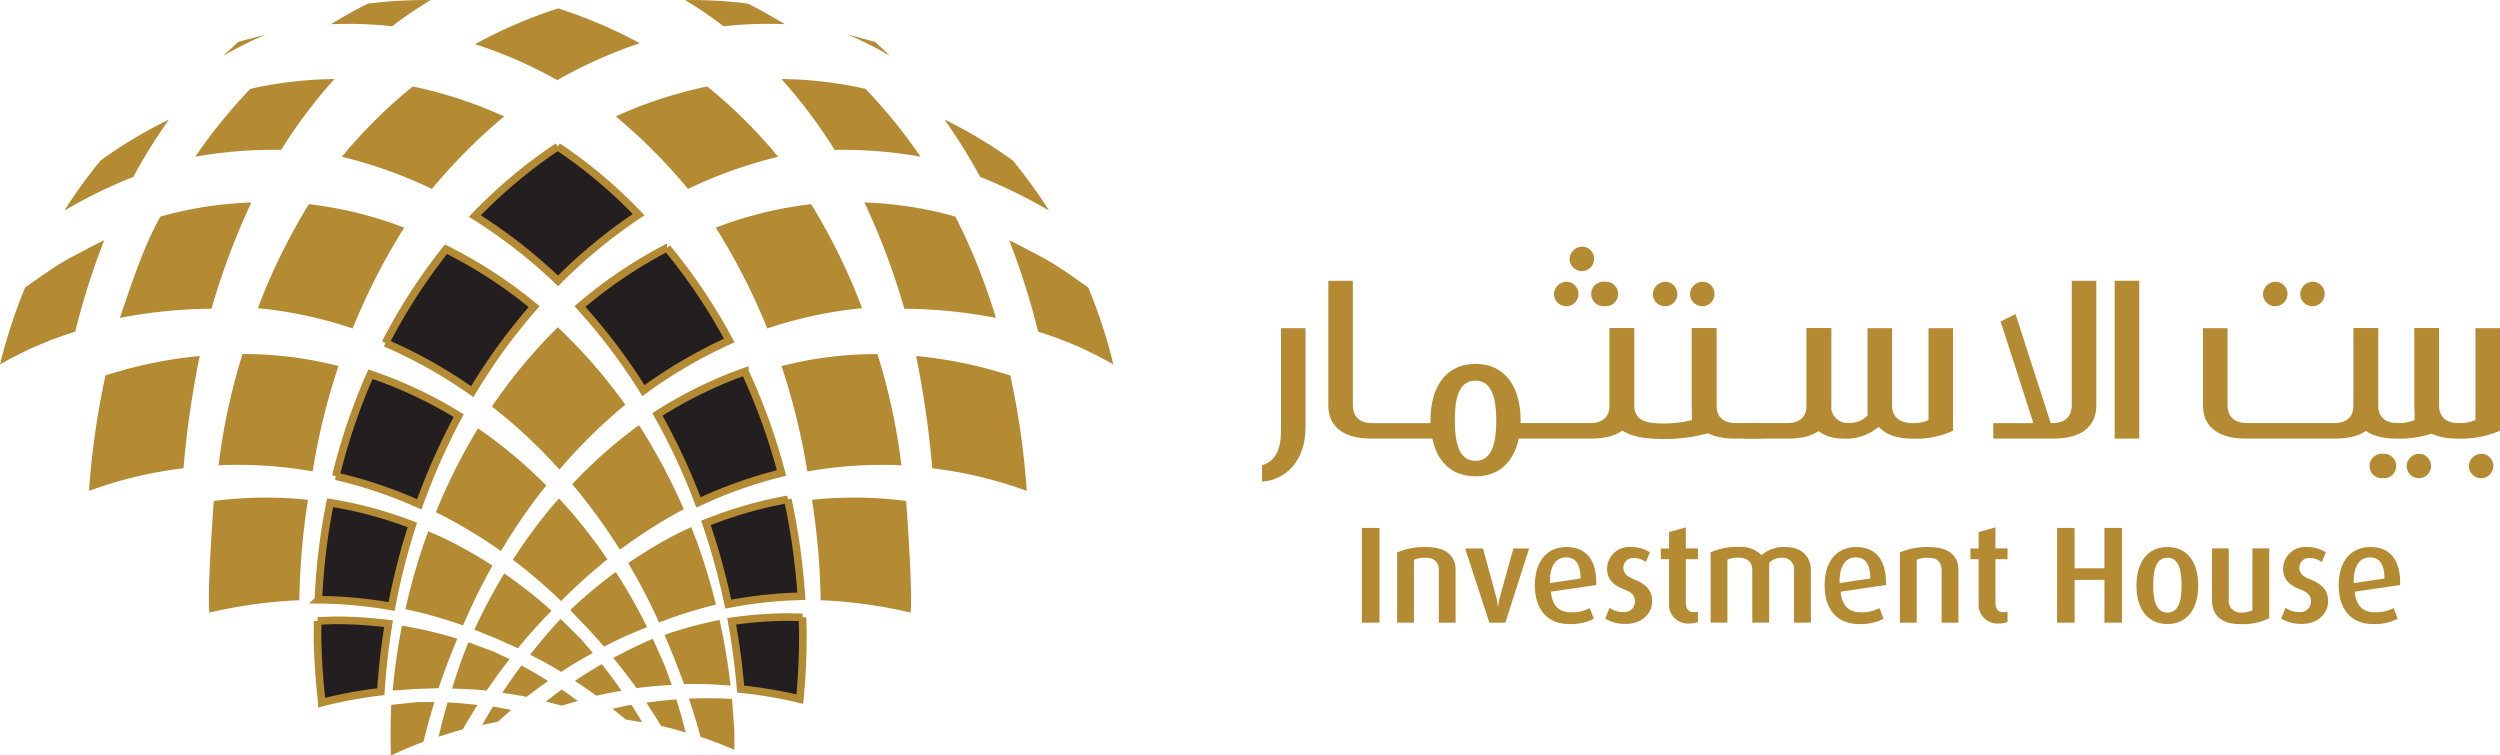
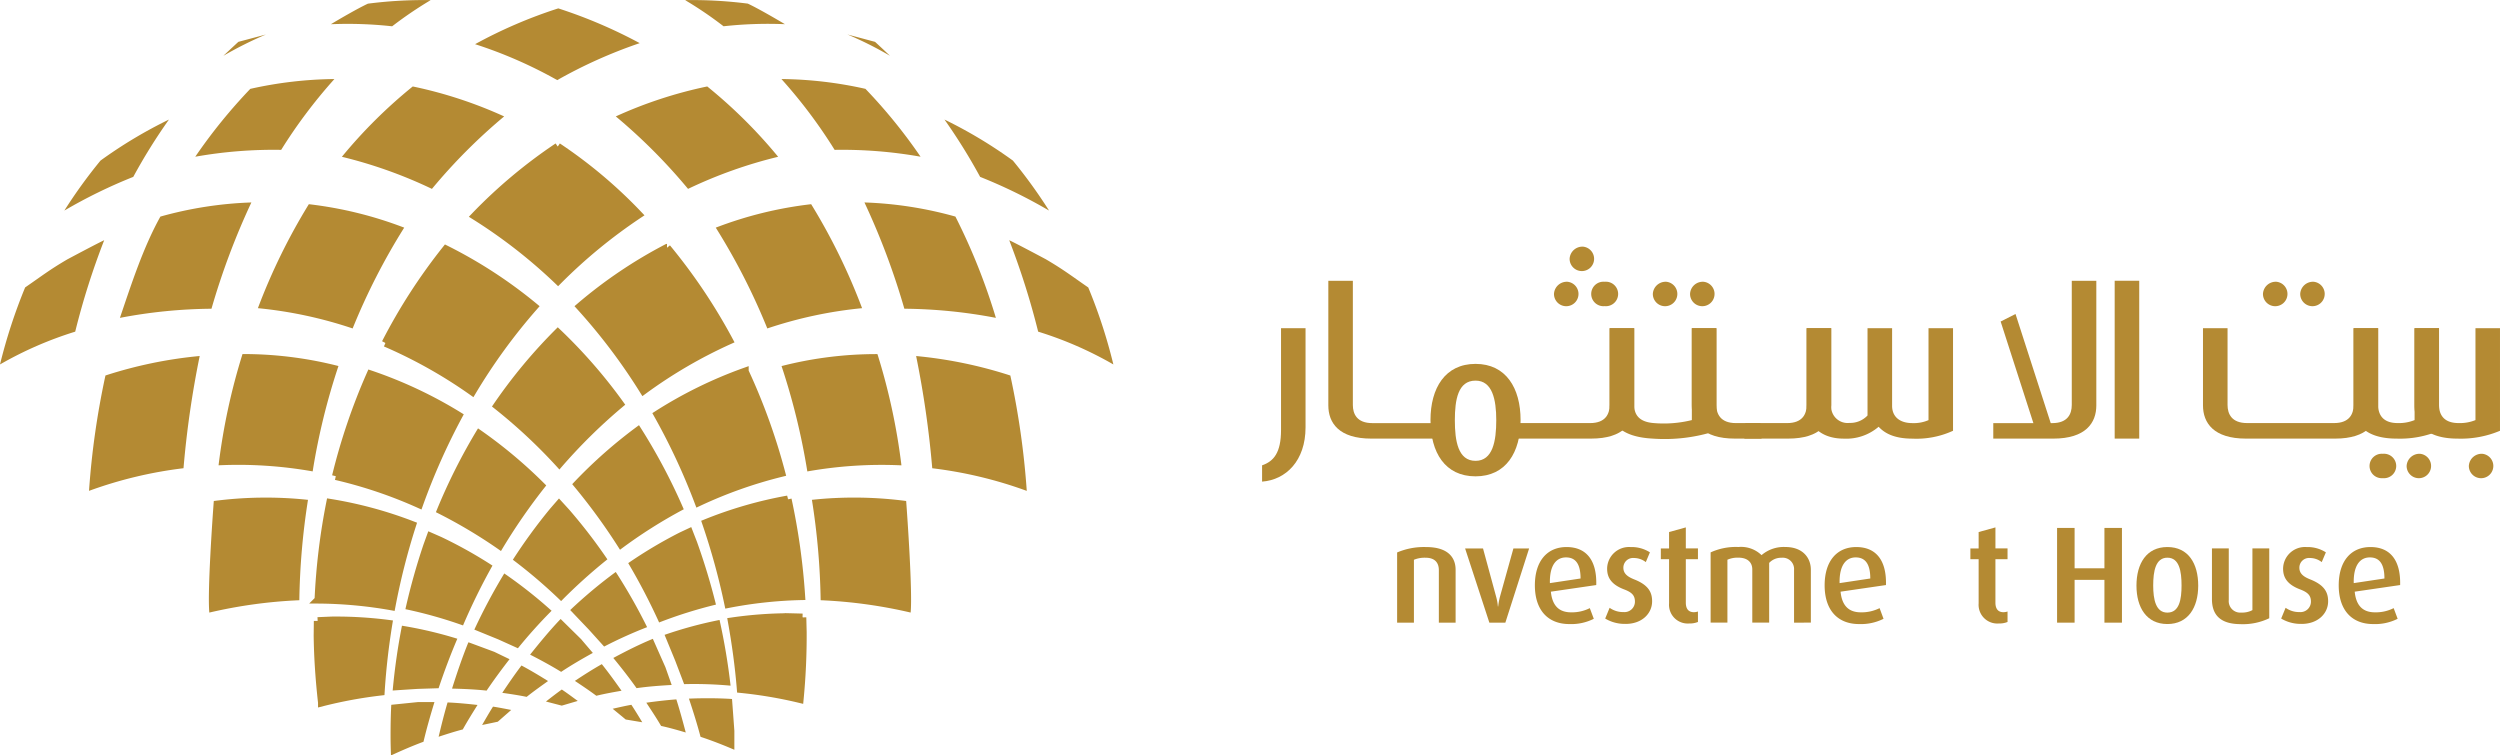
<svg xmlns="http://www.w3.org/2000/svg" width="328.275" height="99.199" viewBox="0 0 328.275 99.199">
  <g id="Group_594" data-name="Group 594" transform="translate(0 0)">
    <g id="Group_1595" data-name="Group 1595">
      <path id="Path_486" data-name="Path 486" d="M265.223,111.63v-6.9c0-.795-.362-1.627-1.75-1.627a3.665,3.665,0,0,0-1.523.271v8.259h-2.206v-9.22a8.955,8.955,0,0,1,3.816-.709c2.912,0,3.864,1.412,3.864,2.987v6.942Z" transform="translate(-76.288 -29.869)" fill="#b48a33" />
      <path id="Path_487" data-name="Path 487" d="M277.668,111.706h-2.1l-3.186-9.746h2.352l1.711,6.293a6.715,6.715,0,0,1,.243,1.337h.035a9.047,9.047,0,0,1,.25-1.337l1.753-6.293h2.063Z" transform="translate(-80 -29.945)" fill="#b48a33" />
      <path id="Path_488" data-name="Path 488" d="M287.455,107.564c.179,1.806,1.045,2.712,2.649,2.712a5.175,5.175,0,0,0,2.462-.551l.525,1.4a6.573,6.573,0,0,1-3.22.691c-2.76,0-4.517-1.792-4.517-5.085,0-3.18,1.61-5.027,4.159-5.027,2.581,0,4,1.725,3.9,4.991Zm1.988-4.5c-1.287,0-2.169,1.05-2.116,3.376l4.026-.607c0-1.971-.7-2.769-1.91-2.769" transform="translate(-83.81 -29.871)" fill="#b48a33" />
      <path id="Path_489" data-name="Path 489" d="M301.12,111.793a4.955,4.955,0,0,1-2.692-.7l.58-1.413a3.027,3.027,0,0,0,1.824.562,1.372,1.372,0,0,0,1.5-1.373c0-.834-.432-1.23-1.428-1.607-1.843-.7-2.223-1.718-2.223-2.731a2.876,2.876,0,0,1,3.091-2.825,4.434,4.434,0,0,1,2.527.694l-.54,1.281a2.552,2.552,0,0,0-1.557-.538,1.27,1.27,0,0,0-1.388,1.281c0,.792.594,1.2,1.447,1.537,1.9.756,2.327,1.735,2.327,2.87,0,1.6-1.335,2.966-3.469,2.966" transform="translate(-87.649 -29.871)" fill="#b48a33" />
      <path id="Path_490" data-name="Path 490" d="M312.525,110.665a2.456,2.456,0,0,1-2.672-2.635v-5.8h-1.081v-1.415h1.081V98.663l2.2-.612v2.76h1.593v1.415h-1.593v5.7c0,.754.3,1.261,1.067,1.261a1.74,1.74,0,0,0,.525-.092v1.375a2.909,2.909,0,0,1-1.125.2" transform="translate(-90.688 -28.799)" fill="#b48a33" />
      <path id="Path_491" data-name="Path 491" d="M328.984,111.63v-6.921a1.488,1.488,0,0,0-1.646-1.6,2.133,2.133,0,0,0-1.622.676v7.841H323.5v-6.981c0-.935-.629-1.55-1.826-1.55a3.31,3.31,0,0,0-1.44.271v8.259h-2.206v-9.22a7.93,7.93,0,0,1,3.647-.709,3.857,3.857,0,0,1,3.04,1.069,4.472,4.472,0,0,1,3.127-1.069c2.31,0,3.348,1.448,3.348,2.987v6.942Z" transform="translate(-93.407 -29.869)" fill="#b48a33" />
      <path id="Path_492" data-name="Path 492" d="M341.318,107.564c.179,1.806,1.048,2.712,2.658,2.712a5.234,5.234,0,0,0,2.466-.551l.518,1.4a6.611,6.611,0,0,1-3.218.691c-2.765,0-4.516-1.792-4.516-5.085,0-3.18,1.6-5.027,4.153-5.027,2.582,0,3.991,1.725,3.9,4.991Zm1.987-4.5c-1.278,0-2.163,1.05-2.116,3.376l4.031-.607c0-1.971-.706-2.769-1.915-2.769" transform="translate(-99.633 -29.871)" fill="#b48a33" />
-       <path id="Path_493" data-name="Path 493" d="M358.693,111.63v-6.9c0-.795-.356-1.627-1.747-1.627a3.661,3.661,0,0,0-1.521.271v8.259h-2.206v-9.22a8.942,8.942,0,0,1,3.815-.709c2.907,0,3.868,1.412,3.868,2.987v6.942Z" transform="translate(-103.742 -29.869)" fill="#b48a33" />
      <path id="Path_494" data-name="Path 494" d="M370.087,110.665a2.459,2.459,0,0,1-2.682-2.635v-5.8h-1.084v-1.415h1.084V98.663l2.206-.612v2.76H371.2v1.415h-1.591v5.7c0,.754.3,1.261,1.062,1.261a1.778,1.778,0,0,0,.529-.092v1.375a2.911,2.911,0,0,1-1.115.2" transform="translate(-107.59 -28.799)" fill="#b48a33" />
      <path id="Path_495" data-name="Path 495" d="M388.658,110.587v-5.619H384.74v5.619h-2.3V98.149h2.3v5.3h3.918v-5.3h2.3v12.438Z" transform="translate(-112.325 -28.826)" fill="#b48a33" />
      <path id="Path_496" data-name="Path 496" d="M401.257,111.813c-2.73,0-4.059-2.173-4.059-5.043,0-2.91,1.329-5.068,4.059-5.068,2.747,0,4.049,2.158,4.049,5.068,0,2.87-1.324,5.043-4.049,5.043m0-8.712c-1.553,0-1.861,1.786-1.861,3.649,0,1.841.34,3.563,1.861,3.563,1.57,0,1.861-1.721,1.861-3.563,0-1.863-.291-3.649-1.861-3.649" transform="translate(-116.659 -29.871)" fill="#b48a33" />
      <path id="Path_497" data-name="Path 497" d="M415.01,111.9c-2.6,0-3.779-1.141-3.779-3.285v-6.661h2.209v6.783a1.51,1.51,0,0,0,1.65,1.645,2.825,2.825,0,0,0,1.455-.324v-8.1h2.211v9.168a8,8,0,0,1-3.746.778" transform="translate(-120.78 -29.945)" fill="#b48a33" />
      <path id="Path_498" data-name="Path 498" d="M426.8,111.793a4.987,4.987,0,0,1-2.7-.7l.583-1.413a3.036,3.036,0,0,0,1.826.562,1.375,1.375,0,0,0,1.5-1.373c0-.834-.441-1.23-1.43-1.607-1.846-.7-2.226-1.718-2.226-2.731a2.877,2.877,0,0,1,3.091-2.825,4.414,4.414,0,0,1,2.526.694l-.544,1.281a2.509,2.509,0,0,0-1.546-.538,1.268,1.268,0,0,0-1.389,1.281c0,.792.59,1.2,1.446,1.537,1.893.756,2.329,1.735,2.329,2.87,0,1.6-1.34,2.966-3.474,2.966" transform="translate(-124.56 -29.871)" fill="#b48a33" />
      <path id="Path_499" data-name="Path 499" d="M436.9,107.564c.176,1.806,1.045,2.712,2.654,2.712a5.2,5.2,0,0,0,2.461-.551l.523,1.4a6.58,6.58,0,0,1-3.221.691c-2.76,0-4.517-1.792-4.517-5.085,0-3.18,1.611-5.027,4.169-5.027,2.581,0,3.982,1.725,3.895,4.991Zm1.988-4.5c-1.287,0-2.169,1.05-2.116,3.376l4.031-.607c0-1.971-.7-2.769-1.915-2.769" transform="translate(-127.703 -29.871)" fill="#b48a33" />
      <path id="Path_500" data-name="Path 500" d="M452.109,61.02V71.1c0,1.162.533,2.375,2.567,2.375a5.429,5.429,0,0,0,2.219-.391V61.02h3.22V74.486a13.165,13.165,0,0,1-5.576,1.03c-4.247,0-5.65-2.061-5.65-4.362V61.02Z" transform="translate(-131.841 -17.922)" fill="#b48a33" />
      <path id="Path_501" data-name="Path 501" d="M440.79,61.02V71.1c0,1.162.53,2.375,2.559,2.375a5.479,5.479,0,0,0,2.228-.391V61.02h3.208V74.486a13.071,13.071,0,0,1-5.567,1.03c-4.249,0-5.645-2.061-5.645-4.362V61.02Z" transform="translate(-128.517 -17.922)" fill="#b48a33" />
      <path id="Path_502" data-name="Path 502" d="M302.479,61.02V71.1c0,1.162.53,2.216,2.559,2.375a15.329,15.329,0,0,0,5.01-.391V61.02h3.228V74.486a21.8,21.8,0,0,1-8.369,1.03c-4.249-.22-5.652-2.061-5.652-4.362V61.02Z" transform="translate(-87.893 -17.922)" fill="#b48a33" />
      <path id="Path_503" data-name="Path 503" d="M429.341,61.02V71.1c0,1.162-.53,2.375-2.559,2.375H415.356c-2.035,0-2.565-1.213-2.565-2.375V61.02h-3.226V71.154c0,2.3,1.4,4.362,5.649,4.362h11.7c4.249,0,5.65-2.061,5.65-4.362V61.02Z" transform="translate(-120.291 -17.922)" fill="#b48a33" />
      <path id="Path_504" data-name="Path 504" d="M324.3,75.515h5.752c4.246,0,5.652-2.06,5.652-4.36V61.019h-3.224V71.1c0,1.163-.529,2.377-2.559,2.377h-5.489" transform="translate(-95.247 -17.922)" fill="#b48a33" />
      <path id="Path_505" data-name="Path 505" d="M281.24,75.515h10.289c4.258,0,5.66-2.06,5.66-4.36V61.019h-3.224V71.1c0,1.163-.53,2.377-2.567,2.377H281.363" transform="translate(-82.602 -17.922)" fill="#b48a33" />
      <path id="Path_506" data-name="Path 506" d="M323.69,75.515h-3.5c-4.26,0-5.659-2.06-5.659-4.36V61.019h3.22V71.1c0,1.163.537,2.377,2.562,2.377h3.242" transform="translate(-92.38 -17.922)" fill="#b48a33" />
      <path id="Path_507" data-name="Path 507" d="M262.9,72.924H252.6c-4.252,0-5.645-2.06-5.645-4.36V52.2h3.22V68.512c0,1.163.525,2.377,2.562,2.377h10.029" transform="translate(-72.532 -15.33)" fill="#b48a33" />
      <rect id="Rectangle_376" data-name="Rectangle 376" width="3.225" height="20.728" transform="translate(277.678 36.865)" fill="#b48a33" />
      <path id="Path_508" data-name="Path 508" d="M373.9,58.378l4.675,14.492-1.958.987-4.67-14.491Z" transform="translate(-109.242 -17.146)" fill="#b48a33" />
      <path id="Path_509" data-name="Path 509" d="M271.861,67.651c3.991,0,5.915,3.171,5.915,7.374,0,4.252-1.925,7.392-5.915,7.392-4.009,0-5.914-3.14-5.914-7.392,0-4.2,1.926-7.374,5.914-7.374m0,12.731c2.273,0,2.722-2.614,2.722-5.333,0-2.692-.5-5.2-2.722-5.2-2.3,0-2.716,2.51-2.716,5.2,0,2.719.418,5.333,2.716,5.333" transform="translate(-78.109 -19.869)" fill="#b48a33" />
      <path id="Path_510" data-name="Path 510" d="M234.638,81.164V79.026c1.53-.528,2.488-1.663,2.488-4.643V61.019h3.219V74.037c0,4.387-2.57,6.891-5.707,7.127" transform="translate(-68.914 -17.922)" fill="#b48a33" />
      <path id="Path_511" data-name="Path 511" d="M422.493,52.386a1.609,1.609,0,1,1-1.778,1.585,1.68,1.68,0,0,1,1.778-1.585" transform="translate(-123.565 -15.387)" fill="#b48a33" />
      <path id="Path_512" data-name="Path 512" d="M429.413,52.386a1.608,1.608,0,1,1-1.771,1.585,1.68,1.68,0,0,1,1.771-1.585" transform="translate(-125.601 -15.387)" fill="#b48a33" />
      <path id="Path_513" data-name="Path 513" d="M309.058,52.386a1.609,1.609,0,1,1-1.773,1.585,1.685,1.685,0,0,1,1.773-1.585" transform="translate(-90.251 -15.387)" fill="#b48a33" />
      <path id="Path_514" data-name="Path 514" d="M315.973,52.386a1.608,1.608,0,1,1-1.768,1.585,1.67,1.67,0,0,1,1.768-1.585" transform="translate(-92.283 -15.387)" fill="#b48a33" />
      <path id="Path_515" data-name="Path 515" d="M290.681,52.386a1.609,1.609,0,1,1-1.773,1.585,1.685,1.685,0,0,1,1.773-1.585" transform="translate(-84.854 -15.387)" fill="#b48a33" />
      <path id="Path_516" data-name="Path 516" d="M297.6,52.386a1.608,1.608,0,1,1,0,3.2,1.608,1.608,0,1,1,0-3.2" transform="translate(-86.89 -15.387)" fill="#b48a33" />
      <path id="Path_517" data-name="Path 517" d="M293.585,45.857a1.608,1.608,0,1,1-1.773,1.584,1.686,1.686,0,0,1,1.773-1.584" transform="translate(-85.706 -13.469)" fill="#b48a33" />
      <path id="Path_518" data-name="Path 518" d="M442.268,84.367a1.607,1.607,0,1,1,0,3.2,1.606,1.606,0,1,1,0-3.2" transform="translate(-129.378 -24.779)" fill="#b48a33" />
      <path id="Path_519" data-name="Path 519" d="M449.192,84.367a1.606,1.606,0,1,1-1.768,1.588,1.689,1.689,0,0,1,1.768-1.588" transform="translate(-131.41 -24.779)" fill="#b48a33" />
      <path id="Path_520" data-name="Path 520" d="M460.767,84.367a1.607,1.607,0,1,1-1.773,1.588,1.688,1.688,0,0,1,1.773-1.588" transform="translate(-134.809 -24.779)" fill="#b48a33" />
      <path id="Path_521" data-name="Path 521" d="M370.578,72.924h7.878c4.256,0,5.653-2.06,5.653-4.36V52.2h-3.224V68.512c0,1.163-.529,2.377-2.557,2.377h-7.75Z" transform="translate(-108.841 -15.33)" fill="#b48a33" />
      <path id="Path_522" data-name="Path 522" d="M339.1,61.02V71.136a2.163,2.163,0,0,0,2.4,2.319,3.123,3.123,0,0,0,2.372-.975V61.02H347.1V71.213c0,1.372.93,2.267,2.673,2.267a4.842,4.842,0,0,0,2.108-.391V61.02H355.1V74.486a11.5,11.5,0,0,1-5.331,1.034c-2.3,0-3.618-.665-4.437-1.562a6.515,6.515,0,0,1-4.573,1.562c-3.378,0-4.883-2.113-4.883-4.366V61.02Z" transform="translate(-98.648 -17.922)" fill="#b48a33" />
-       <rect id="Rectangle_375" data-name="Rectangle 375" width="2.316" height="12.439" transform="translate(178.827 69.322)" fill="#b48a33" />
    </g>
    <g id="Group_1594" data-name="Group 1594">
      <path id="Path_523" data-name="Path 523" d="M84,6.122A64.038,64.038,0,0,0,73.308,1.557a62.427,62.427,0,0,0-10.926,4.7,58.652,58.652,0,0,1,10.789,4.72A63.361,63.361,0,0,1,84,6.122M95.986,92.231c-1.826-.11-3.683-.11-5.523-.037.554,1.662,1.081,3.335,1.526,5.015,1.49.489,2.972,1.072,4.44,1.7V96.425s-.228-3.155-.308-4.181l-.136-.013m-44.6.774c-.013.088-.018.168-.018.168-.061,1.289-.083,2.594-.083,3.891,0,.864.022,1.725.054,2.592,1.415-.653,2.835-1.269,4.269-1.8.415-1.743.914-3.489,1.442-5.214H54.931l-3.545.361M82.1,53.6a68.014,68.014,0,0,0-8.86-10.167A68.479,68.479,0,0,0,64.6,53.839a70.023,70.023,0,0,1,8.856,8.271A71.181,71.181,0,0,1,82.1,53.6M57.239,67.713a65.365,65.365,0,0,1,8.544,5.1A76.964,76.964,0,0,1,71.728,64.2a62.43,62.43,0,0,0-8.959-7.494,76.257,76.257,0,0,0-5.53,11.005m-1,2.509c-.27.741-.639,1.764-.639,1.764a84.345,84.345,0,0,0-2.366,8.464A58.126,58.126,0,0,1,60.8,82.582a82.058,82.058,0,0,1,3.866-7.857,59.025,59.025,0,0,0-6.7-3.748s-1.035-.456-1.723-.756M83.905,56.288a62.769,62.769,0,0,0-8.767,7.745,78.347,78.347,0,0,1,6.275,8.611,64.347,64.347,0,0,1,8.371-5.315,76.642,76.642,0,0,0-5.879-11.042M40.555,27.27a79.675,79.675,0,0,0-6.691,13.653,55.991,55.991,0,0,1,12.441,2.663,84.568,84.568,0,0,1,6.771-13.237A51.468,51.468,0,0,0,40.555,27.27M66.2,15.744a57,57,0,0,0-12-3.934,64.867,64.867,0,0,0-9.307,9.235,60.409,60.409,0,0,1,11.824,4.214A73.856,73.856,0,0,1,66.2,15.744m-38.127,50.5c-.16,2.126-.85,11.952-.586,14.651a63.567,63.567,0,0,1,11.818-1.621,92.983,92.983,0,0,1,1.137-13.183,52.305,52.305,0,0,0-12.37.153m.626-4.688a55.95,55.95,0,0,1,12.358.8,86.672,86.672,0,0,1,3.387-13.836,50.294,50.294,0,0,0-12.6-1.572,82.313,82.313,0,0,0-3.143,14.6M51.567,91.129c1.117-.076,3.291-.215,3.3-.215l2.725-.086c.749-2.233,1.57-4.422,2.461-6.5a53.8,53.8,0,0,0-7.272-1.71,83.83,83.83,0,0,0-1.218,8.509M94.48,81.864a54.3,54.3,0,0,0-7.214,1.954c.488,1.191,1.445,3.506,1.445,3.519s.834,2.181,1.12,2.954a53.011,53.011,0,0,1,6.1.2,82.541,82.541,0,0,0-1.447-8.625M91.53,71.634s-.463-1.182-.763-1.966c-.639.3-1.519.713-1.519.713a59.3,59.3,0,0,0-6.756,4.02,81.217,81.217,0,0,1,4.057,7.792,59.261,59.261,0,0,1,7.464-2.346,84.809,84.809,0,0,0-2.484-8.213M3.3,38.2A70.785,70.785,0,0,0,0,48.314a48.5,48.5,0,0,1,9.876-4.307A97.574,97.574,0,0,1,13.682,32c-.9.41-4.813,2.5-4.813,2.5C6.475,35.9,5.544,36.656,3.3,38.2M8.451,28.107A66.865,66.865,0,0,1,17.5,23.683a73.4,73.4,0,0,1,4.685-7.527A60.374,60.374,0,0,0,13.2,21.541a66.09,66.09,0,0,0-4.75,6.566M31.3,5.952S30.181,6.985,29.33,7.787a48.8,48.8,0,0,1,5.592-2.8ZM106.512,27.27a51.3,51.3,0,0,0-12.525,3.079,84.619,84.619,0,0,1,6.769,13.237A56.074,56.074,0,0,1,113.2,40.923a79.814,79.814,0,0,0-6.686-13.653M90.348,25.258a60.453,60.453,0,0,1,11.829-4.214,65.031,65.031,0,0,0-9.31-9.235,57.015,57.015,0,0,0-12.006,3.934,73.5,73.5,0,0,1,9.486,9.515m16.266,40.831a92.269,92.269,0,0,1,1.146,13.183,63.5,63.5,0,0,1,11.817,1.621c.26-2.7-.428-12.525-.588-14.651a52.343,52.343,0,0,0-12.375-.153m11.754-4.535a82.014,82.014,0,0,0-3.149-14.6,50.187,50.187,0,0,0-12.593,1.572,88.37,88.37,0,0,1,3.385,13.836,55.9,55.9,0,0,1,12.357-.8M142.893,38.2c-2.236-1.542-3.171-2.294-5.564-3.7,0,0-3.909-2.088-4.808-2.5a100.528,100.528,0,0,1,3.8,12.006,48.388,48.388,0,0,1,9.875,4.307,68.522,68.522,0,0,0-3.3-10.116M133,21.541a60.342,60.342,0,0,0-8.98-5.385,75.046,75.046,0,0,1,4.68,7.527,66.689,66.689,0,0,1,9.05,4.424A65.864,65.864,0,0,0,133,21.541M114.9,5.952l-3.625-.969a47.679,47.679,0,0,1,5.586,2.8c-.836-.8-1.961-1.835-1.961-1.835" transform="translate(0 -0.457)" fill="#b48a33" />
      <path id="Path_524" data-name="Path 524" d="M93.057,89.943c-.35-1-.821-2.331-.821-2.331s-1.247-2.812-1.651-3.726c-.066.022-.145.059-.145.059-1.7.709-3.387,1.56-5.046,2.452,1.059,1.29,2.088,2.6,3.052,3.964,1.518-.215,3.07-.334,4.61-.417m-3.224-7.592a73.092,73.092,0,0,0-4.116-7.246,62.512,62.512,0,0,0-5.982,5c.834.878,2.457,2.581,2.466,2.589L84.188,84.9a57.814,57.814,0,0,1,5.645-2.55M62.456,96.743c1.056-.347,2.118-.688,3.172-.961.617-1.1,1.273-2.159,1.936-3.214-1.31-.147-2.624-.275-3.934-.33-.438,1.488-.816,3-1.174,4.505m14.092-4.626c1.028.265,1.893.493,2.077.54.194-.053,1.072-.316,2.1-.617-.7-.51-1.385-1.026-2.095-1.5-.7.5-1.388,1.038-2.082,1.575M68.164,95.2c1.021-.212,1.875-.391,2.061-.432.162-.14.9-.789,1.763-1.545-.8-.155-1.6-.316-2.391-.436-.5.789-.962,1.6-1.433,2.413m9.125-15a60.443,60.443,0,0,0-6.213-4.9,76.675,76.675,0,0,0-3.931,7.374c1.067.438,3.128,1.277,3.14,1.283l2.581,1.166A66.069,66.069,0,0,1,77.289,80.2M66.374,84.336c-.032.07-.07.151-.07.151-.773,1.92-1.452,3.924-2.088,5.934,1.509.035,3.026.1,4.54.263.956-1.414,1.966-2.784,3.012-4.125-.855-.41-1.995-.964-1.995-.964s-2.567-.954-3.4-1.259M84.619,73.449A69.894,69.894,0,0,0,79.6,66.922s-.807-.886-1.34-1.468c-.494.564-1.17,1.347-1.17,1.347a71.04,71.04,0,0,0-4.887,6.7,67.107,67.107,0,0,1,6.338,5.426,69.745,69.745,0,0,1,6.073-5.476M82.706,85.735c-.649-.761-1.514-1.77-1.5-1.765s-2.061-2.028-2.726-2.69l-.117.117c-1.362,1.437-2.64,2.992-3.894,4.563,1.385.711,2.759,1.451,4.075,2.262,1.359-.9,2.757-1.711,4.161-2.487m-9.368,1.648c-.882,1.166-1.709,2.37-2.522,3.593,1.067.153,2.137.311,3.2.53.909-.727,1.862-1.4,2.81-2.079-1.15-.716-2.31-1.414-3.493-2.043m11.979,5.683c.84.692,1.547,1.273,1.71,1.41l2.174.363c-.466-.773-.939-1.552-1.428-2.294-.821.146-1.635.336-2.456.521m4.419-.795c.661,1.006,1.329,2.008,1.939,3.05,1.087.234,2.168.547,3.238.862-.385-1.461-.781-2.916-1.235-4.349-1.336.1-2.651.258-3.943.436m-5.844-5.063c-1.208.682-2.382,1.433-3.538,2.2.954.633,1.9,1.269,2.819,1.953,1.081-.265,2.192-.463,3.308-.661-.838-1.19-1.694-2.372-2.589-3.493M56.357,3.45A51.519,51.519,0,0,1,61.416.015,57.957,57.957,0,0,0,53.17.481c-1.372.644-3.736,2.019-4.861,2.7a53.119,53.119,0,0,1,8.048.273m81.171,45.856a57.409,57.409,0,0,0-12.372-2.559,128.366,128.366,0,0,1,2.118,14.736,55.257,55.257,0,0,1,12.41,2.971,106.044,106.044,0,0,0-2.156-15.149M118.5,11.666a52.564,52.564,0,0,0-11.032-1.288,65.673,65.673,0,0,1,6.986,9.3,58.858,58.858,0,0,1,11.286.9,69.541,69.541,0,0,0-7.24-8.913M20.607,41.74a66.351,66.351,0,0,1,12.022-1.2,94.884,94.884,0,0,1,5.239-13.956,50.4,50.4,0,0,0-11.947,1.856c-2.253,4.051-3.788,8.8-5.314,13.3M16.549,64.454a55.408,55.408,0,0,1,12.407-2.971,127.593,127.593,0,0,1,2.126-14.736,57.346,57.346,0,0,0-12.375,2.559,105.745,105.745,0,0,0-2.158,15.149M107.927,3.176c-1.127-.676-3.493-2.051-4.868-2.7A57.773,57.773,0,0,0,94.82.015,50.051,50.051,0,0,1,99.871,3.45a53.291,53.291,0,0,1,8.056-.273m-70.2,8.49A70.216,70.216,0,0,0,30.5,20.579a58.723,58.723,0,0,1,11.281-.9,66.61,66.61,0,0,1,6.991-9.3,52.679,52.679,0,0,0-11.039,1.288m92.581,16.772a50.378,50.378,0,0,0-11.944-1.856,94.73,94.73,0,0,1,5.241,13.956,66.323,66.323,0,0,1,12.018,1.2,80.865,80.865,0,0,0-5.314-13.3M108.3,65.566a54.357,54.357,0,0,0-10.748,3.095,90.191,90.191,0,0,1,2.928,10.665,56.8,56.8,0,0,1,9.6-1.039A86.738,86.738,0,0,0,108.3,65.566m.088,15.453a53.77,53.77,0,0,0-7.462.563c.529,2.922.934,5.9,1.18,8.9a58.058,58.058,0,0,1,7.769,1.313,87.135,87.135,0,0,0,.406-8.807s-.032-1.116-.049-1.921c-.737-.022-1.844-.049-1.844-.049M89.348,51.286a62.6,62.6,0,0,1,11.268-6.578,74.158,74.158,0,0,0-8.176-12.18,60.79,60.79,0,0,0-11.431,7.713,76.619,76.619,0,0,1,8.339,11.045m13.316-2.505a57.005,57.005,0,0,0-11.482,5.631,84.947,84.947,0,0,1,5.395,11.559A59.04,59.04,0,0,1,107.47,62.1a80.253,80.253,0,0,0-4.806-13.324m-56,29.972a57.33,57.33,0,0,1,9.618.886A89.743,89.743,0,0,1,59,68.931a54.308,54.308,0,0,0-10.8-2.922,84.577,84.577,0,0,0-1.538,12.744M88.716,28.188A62.407,62.407,0,0,0,78.1,19.251a66.256,66.256,0,0,0-10.885,9.117,67.976,67.976,0,0,1,10.925,8.514,68.7,68.7,0,0,1,10.58-8.695M53.5,49.137a79.73,79.73,0,0,0-4.547,13.391,59.671,59.671,0,0,1,10.96,3.7,85.606,85.606,0,0,1,5.176-11.645A57.088,57.088,0,0,0,53.5,49.137m13.362,2.291A75.944,75.944,0,0,1,75,40.26a61.235,61.235,0,0,0-11.578-7.537A74.351,74.351,0,0,0,55.471,45.03a63.156,63.156,0,0,1,11.4,6.4M46.57,81.541c-.008.8-.022,1.918-.022,1.918a87.925,87.925,0,0,0,.575,8.8,58.68,58.68,0,0,1,7.748-1.432c.19-3,.535-5.99,1.011-8.922a53.512,53.512,0,0,0-7.477-.441l-1.835.08" transform="translate(-4.86)" fill="#b48a33" />
-       <path id="Path_525" data-name="Path 525" d="M90.571,27.258a66.188,66.188,0,0,0-10.885,9.115,68.065,68.065,0,0,1,10.925,8.514,68.611,68.611,0,0,1,10.58-8.694,62.409,62.409,0,0,0-10.62-8.935M61.431,70.533a59.643,59.643,0,0,1,10.96,3.7,85.531,85.531,0,0,1,5.178-11.644,57.1,57.1,0,0,0-11.591-5.446,80.13,80.13,0,0,0-4.546,13.391M59.045,89.545c-.01.8-.022,1.919-.022,1.919.035,2.914.243,5.866.573,8.8a58.986,58.986,0,0,1,7.75-1.432c.188-3,.533-5.992,1.011-8.923a53.618,53.618,0,0,0-7.477-.441l-1.835.078m.093-2.786a57.349,57.349,0,0,1,9.618.886,89.447,89.447,0,0,1,2.722-10.707,54.008,54.008,0,0,0-10.8-2.923,84.306,84.306,0,0,0-1.538,12.744m8.807-33.722a63.016,63.016,0,0,1,11.4,6.4,75.947,75.947,0,0,1,8.13-11.168,61.2,61.2,0,0,0-11.578-7.537,74.189,74.189,0,0,0-7.949,12.309m47.193,3.751a56.959,56.959,0,0,0-11.482,5.628,84.644,84.644,0,0,1,5.393,11.559,59,59,0,0,1,10.9-3.864,80.035,80.035,0,0,0-4.806-13.324m7.568,32.285c-.737-.021-1.844-.048-1.844-.048a53.769,53.769,0,0,0-7.462.563c.528,2.922.934,5.9,1.18,8.9a57.937,57.937,0,0,1,7.769,1.316,87.017,87.017,0,0,0,.4-8.809s-.03-1.117-.047-1.922m-1.932-15.5a54.266,54.266,0,0,0-10.748,3.1,89.826,89.826,0,0,1,2.928,10.662,57,57,0,0,1,9.6-1.037,87.051,87.051,0,0,0-1.781-12.721m-15.86-33.04a60.918,60.918,0,0,0-11.433,7.715,76.582,76.582,0,0,1,8.341,11.045,62.6,62.6,0,0,1,11.268-6.578,74.266,74.266,0,0,0-8.176-12.182" transform="translate(-17.335 -8.006)" fill="#231f20" />
      <path id="Path_526" data-name="Path 526" d="M90.571,27.258a66.188,66.188,0,0,0-10.885,9.115,68.065,68.065,0,0,1,10.925,8.514,68.611,68.611,0,0,1,10.58-8.694,62.409,62.409,0,0,0-10.62-8.935M61.431,70.533a59.643,59.643,0,0,1,10.96,3.7,85.531,85.531,0,0,1,5.178-11.644,57.1,57.1,0,0,0-11.591-5.446,80.13,80.13,0,0,0-4.546,13.391M59.045,89.545c-.01.8-.022,1.919-.022,1.919.035,2.914.243,5.866.573,8.8a58.986,58.986,0,0,1,7.75-1.432c.188-3,.533-5.992,1.011-8.923a53.618,53.618,0,0,0-7.477-.441l-1.835.078m.093-2.786a57.349,57.349,0,0,1,9.618.886,89.447,89.447,0,0,1,2.722-10.707,54.008,54.008,0,0,0-10.8-2.923,84.306,84.306,0,0,0-1.538,12.744m8.807-33.722a63.016,63.016,0,0,1,11.4,6.4,75.947,75.947,0,0,1,8.13-11.168,61.2,61.2,0,0,0-11.578-7.537,74.189,74.189,0,0,0-7.949,12.309m47.193,3.751a56.959,56.959,0,0,0-11.482,5.628,84.644,84.644,0,0,1,5.393,11.559,59,59,0,0,1,10.9-3.864,80.035,80.035,0,0,0-4.806-13.324m7.568,32.285c-.737-.021-1.844-.048-1.844-.048a53.769,53.769,0,0,0-7.462.563c.528,2.922.934,5.9,1.18,8.9a57.937,57.937,0,0,1,7.769,1.316,87.017,87.017,0,0,0,.4-8.809s-.03-1.117-.047-1.922m-1.932-15.5a54.266,54.266,0,0,0-10.748,3.1,89.826,89.826,0,0,1,2.928,10.662,57,57,0,0,1,9.6-1.037,87.051,87.051,0,0,0-1.781-12.721m-15.86-33.04a60.918,60.918,0,0,0-11.433,7.715,76.582,76.582,0,0,1,8.341,11.045,62.6,62.6,0,0,1,11.268-6.578,74.266,74.266,0,0,0-8.176-12.182" transform="translate(-17.335 -8.006)" fill="none" stroke="#b48a33" stroke-miterlimit="10" stroke-width="1" />
    </g>
  </g>
</svg>